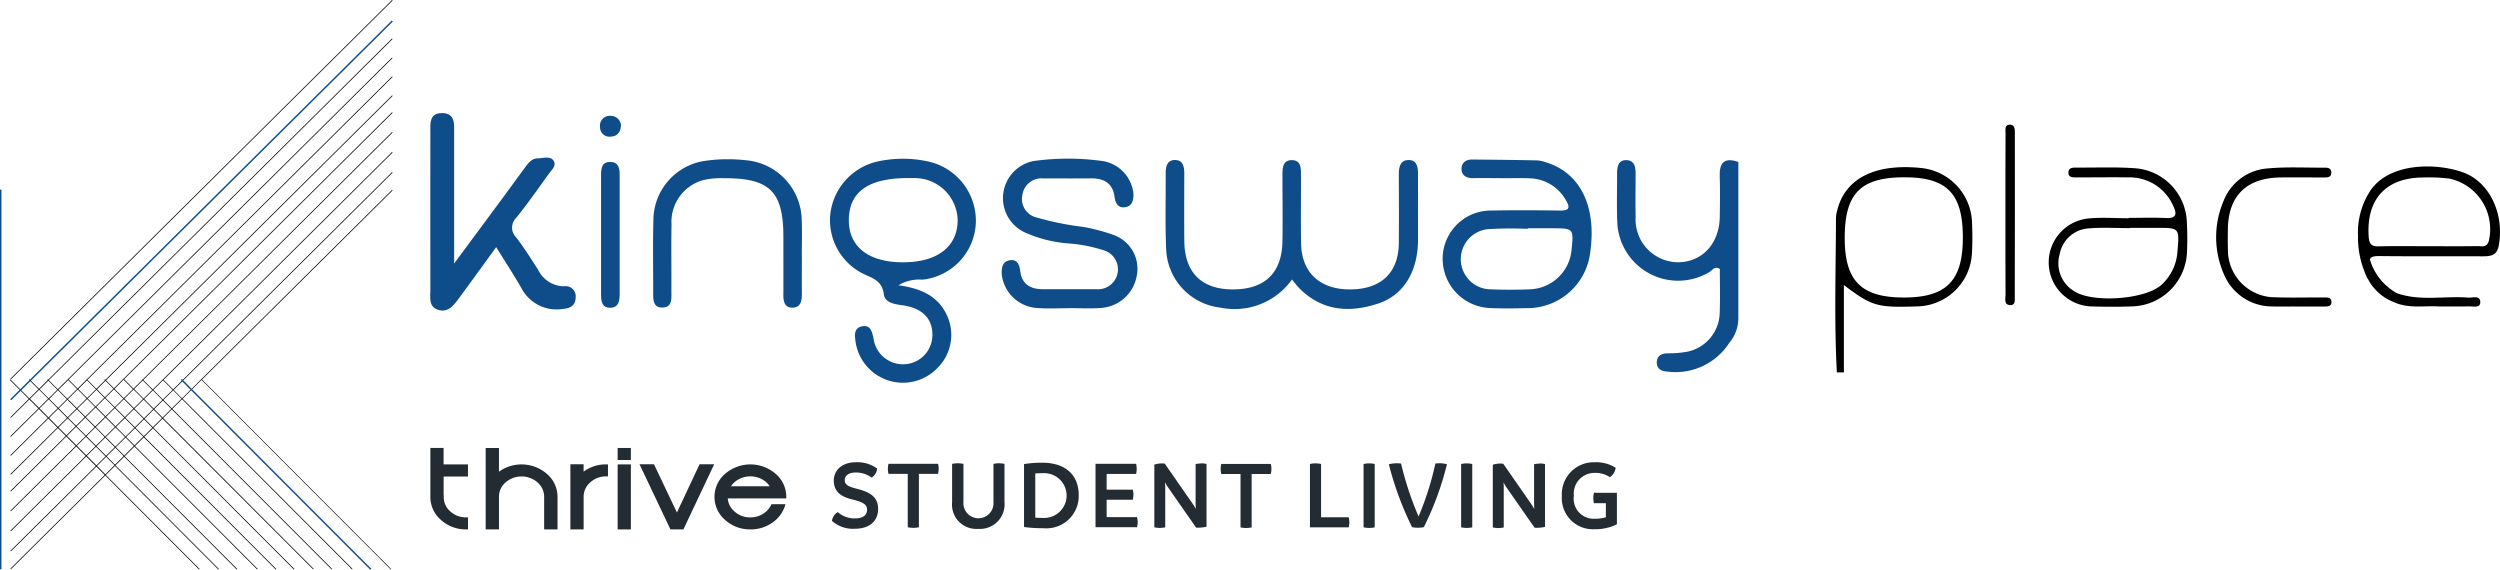
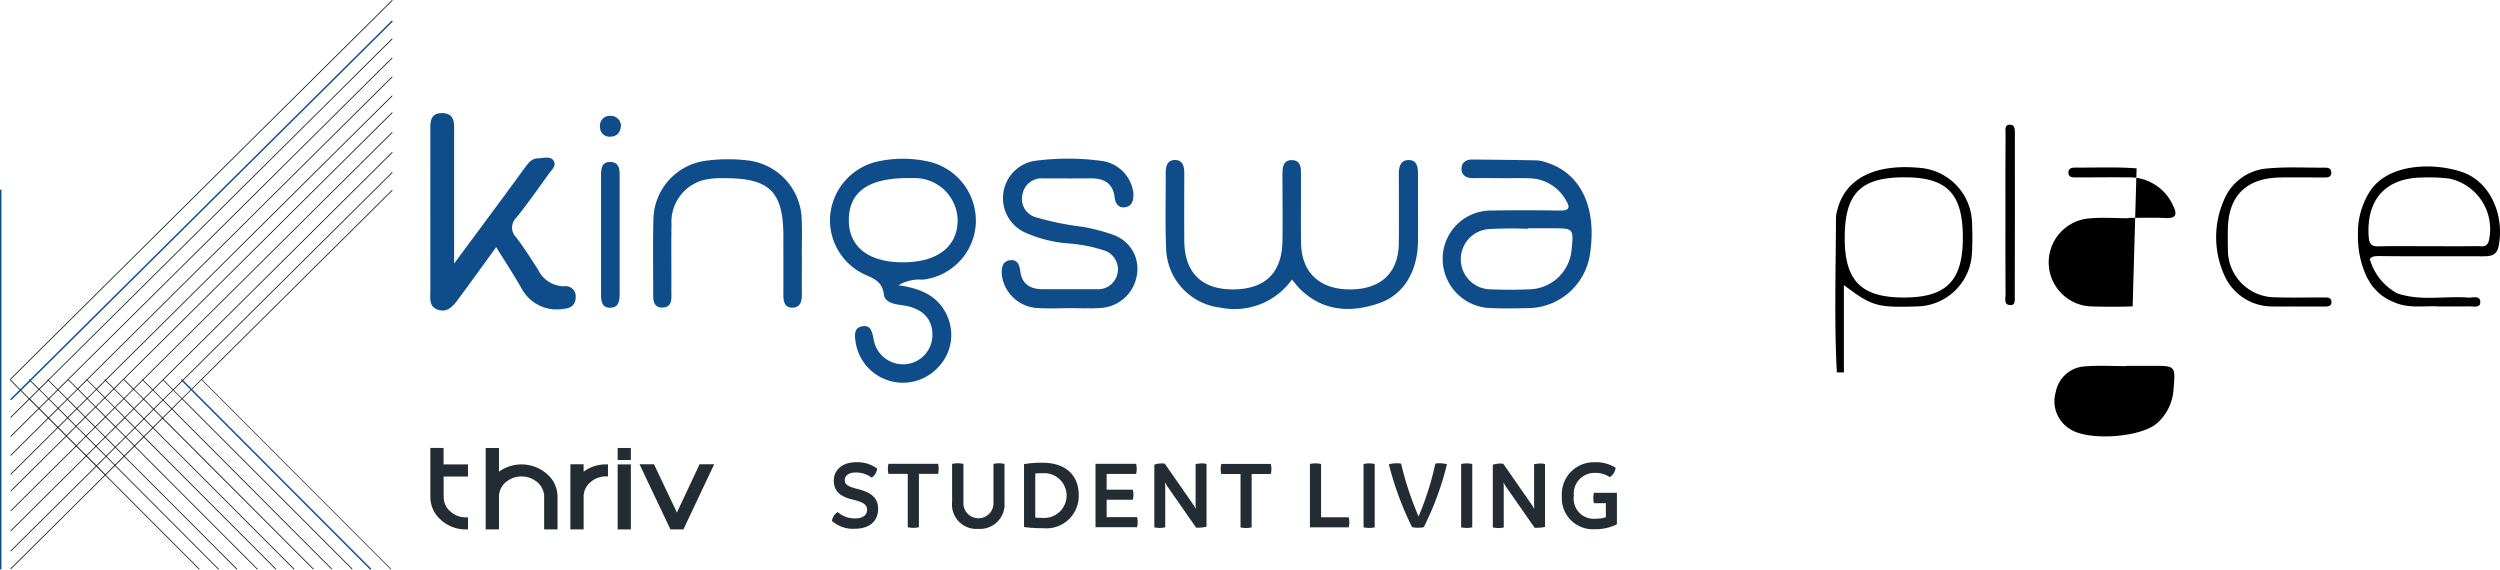
<svg xmlns="http://www.w3.org/2000/svg" id="Group_2221" data-name="Group 2221" width="226.816" height="51.691" viewBox="0 0 226.816 51.691">
-   <path id="Path_983" data-name="Path 983" d="M1943.88,1547.5a1.958,1.958,0,0,0-.634-.6,2.246,2.246,0,0,0-2.248,0,1.954,1.954,0,0,0-.635.6Zm-1.757,3.909a3.325,3.325,0,0,1-2.3-.865,2.749,2.749,0,0,1,0-4.168,3.5,3.5,0,0,1,4.6,0,2.722,2.722,0,0,1,.957,2.084v.14h-5.308a1.69,1.69,0,0,0,.6,1.175,2.068,2.068,0,0,0,1.454.545,2.1,2.1,0,0,0,1.122-.309,1.928,1.928,0,0,0,.747-.8l.042-.085h1.269l-.057.183a2.92,2.92,0,0,1-1.169,1.513,3.41,3.41,0,0,1-1.952.591" transform="translate(-1874.044 -1503.38)" fill="#222c32" />
  <path id="Path_984" data-name="Path 984" d="M2020.264,1548.057a2.031,2.031,0,0,0-.055.465,2.192,2.192,0,0,0,.055.482h1.083v1.274a3.248,3.248,0,0,1-.993.135,1.816,1.816,0,0,1-1.91-2.071,1.88,1.88,0,0,1,1.891-2.088,2.32,2.32,0,0,1,1.37.385,1.149,1.149,0,0,0,.528-.85,3.29,3.29,0,0,0-1.889-.5,2.9,2.9,0,0,0-2.991,3.064,2.825,2.825,0,0,0,2.991,3.01,4.3,4.3,0,0,0,2.005-.448v-2.857Zm-4.937-2.645a2.277,2.277,0,0,0-.492.056v3.661l.017.4-.162-.286-2.651-3.817a2.108,2.108,0,0,0-.949.09v5.687a2.605,2.605,0,0,0,.492.056,2.559,2.559,0,0,0,.5-.056v-3.726l-.02-.358.163.3,2.66,3.814a3.706,3.706,0,0,0,.941-.08v-5.7a2.3,2.3,0,0,0-.5-.056m-6.592,5.849a2.3,2.3,0,0,0,.492-.053v-5.742a2.122,2.122,0,0,0-1.01,0v5.742a2.645,2.645,0,0,0,.518.053m-2.526-5.866a2.107,2.107,0,0,0-.33.028,26.765,26.765,0,0,1-1.523,4.8,28.461,28.461,0,0,1-1.586-4.8,2.739,2.739,0,0,0-.383-.028,3,3,0,0,0-.727.09,28.583,28.583,0,0,0,2.105,5.705,2.319,2.319,0,0,0,.546.052,2.029,2.029,0,0,0,.52-.052,27.022,27.022,0,0,0,2.1-5.705,2.534,2.534,0,0,0-.726-.09m-6.323,5.866a2.319,2.319,0,0,0,.494-.053v-5.742a2,2,0,0,0-.511-.061,1.979,1.979,0,0,0-.5.061v5.742a2.616,2.616,0,0,0,.517.053m-1.863-.965h-2.508v-4.837a2.489,2.489,0,0,0-.511-.055,2.388,2.388,0,0,0-.5.055v5.75h3.519a2.213,2.213,0,0,0,.055-.466,1.914,1.914,0,0,0-.055-.447m-7.013-4.381a1.9,1.9,0,0,0-.055-.456h-4.494a1.929,1.929,0,0,0,0,.913h1.745v4.844a3.267,3.267,0,0,0,.5.055,3.154,3.154,0,0,0,.509-.055v-4.844h1.738a1.975,1.975,0,0,0,.055-.457m-6.387-.5a2.249,2.249,0,0,0-.49.056v3.661l.017.4-.162-.286-2.652-3.817a2.107,2.107,0,0,0-.948.09v5.687a2.6,2.6,0,0,0,.49.056,2.562,2.562,0,0,0,.5-.056v-3.726l-.017-.358.161.3,2.66,3.814a3.717,3.717,0,0,0,.942-.08v-5.7a2.322,2.322,0,0,0-.5-.056m-5.811,4.883h-2.751v-1.579h2.374a1.978,1.978,0,0,0,.056-.456,1.931,1.931,0,0,0-.056-.457h-2.374v-1.425h2.672a1.965,1.965,0,0,0,.055-.455,2.067,2.067,0,0,0-.055-.466h-3.682v5.75h3.762a1.7,1.7,0,0,0,.064-.475,1.488,1.488,0,0,0-.064-.437m-8.457.072c-.285,0-.537-.01-.771-.028v-4.006c.261-.024.476-.024.691-.024a2.031,2.031,0,1,1,.08,4.058m-.107-5.008a9.611,9.611,0,0,0-1.683.125v5.705a11.1,11.1,0,0,0,1.737.108,2.931,2.931,0,0,0,3.224-3.019c0-1.748-1.155-2.919-3.278-2.919m-5.83,6a2.23,2.23,0,0,0,2.373-2.447v-3.447a2.354,2.354,0,0,0-.5-.056,2.309,2.309,0,0,0-.5.056v3.456a1.366,1.366,0,1,1-2.723,0v-3.456a2.53,2.53,0,0,0-.52-.056,2.354,2.354,0,0,0-.509.056v3.467a2.209,2.209,0,0,0,2.382,2.427m-3.6-5.446a1.947,1.947,0,0,0-.054-.456h-4.5a1.933,1.933,0,0,0,0,.913h1.748v4.844a3.259,3.259,0,0,0,.5.055,3.184,3.184,0,0,0,.511-.055v-4.844h1.737a2.02,2.02,0,0,0,.054-.457m-7.612,5.436c1.308,0,2.13-.662,2.122-1.826-.01-1.057-.743-1.5-1.863-1.783-.984-.242-1.165-.447-1.165-.825s.367-.669.985-.669a2.378,2.378,0,0,1,1.46.465,1.119,1.119,0,0,0,.493-.824,3.014,3.014,0,0,0-1.916-.573c-1.22,0-2.016.679-2.016,1.674.01,1.138.85,1.513,1.774,1.728,1.065.26,1.245.537,1.245.915,0,.459-.34.781-1.109.781a2.317,2.317,0,0,1-1.552-.575,1.126,1.126,0,0,0-.527.8,2.9,2.9,0,0,0,2.069.715" transform="translate(-1875.653 -1503.35)" fill="#222c32" />
  <path id="Path_985" data-name="Path 985" d="M1912.454,1551.186a3.325,3.325,0,0,1-2.3-.865,2.729,2.729,0,0,1-.958-2.084v-4.44h1.2v1.49h2.212v1.1H1910.4v1.635l.013.142a1.688,1.688,0,0,0,.589,1.385,2.069,2.069,0,0,0,1.454.545h.156v1.089Z" transform="translate(-1870.151 -1503.155)" fill="#222c32" />
  <path id="Path_986" data-name="Path 986" d="M1920.277,1551.186v-2.877a1.741,1.741,0,0,0-.6-1.387,2.211,2.211,0,0,0-2.9,0,1.7,1.7,0,0,0-.6,1.315v2.949h-1.206V1543.8h1.206v2.15a3.507,3.507,0,0,1,4.356.206,2.721,2.721,0,0,1,.957,2.083v2.949Z" transform="translate(-1870.908 -1503.155)" fill="#222c32" />
  <path id="Path_987" data-name="Path 987" d="M1923.818,1551.409v-5.91h1.2v.672a3.355,3.355,0,0,1,2.055-.66h.157v1.09h-.157a2.074,2.074,0,0,0-1.452.544,1.692,1.692,0,0,0-.6,1.315v2.949Z" transform="translate(-1872.07 -1503.378)" fill="#222c32" />
  <path id="Path_988" data-name="Path 988" d="M1928.754,1544.887h1.2v-1.09h-1.2Zm0,6.3h1.2v-5.9h-1.2Z" transform="translate(-1872.717 -1503.154)" fill="#222c32" />
  <path id="Path_989" data-name="Path 989" d="M1936.487,1545.5l-2.056,4.377-2.08-4.377h-1.312l2.805,5.91h1.176l2.792-5.91Z" transform="translate(-1873.017 -1503.378)" fill="#222c32" />
  <path id="Path_990" data-name="Path 990" d="M1927.9,1509.116a.892.892,0,0,0-.986,1.014.858.858,0,0,0,.972.871c.558-.03.889-.35.929-1.04a.925.925,0,0,0-.915-.845" transform="translate(-1872.476 -1498.604)" fill="#0f4d8a" />
  <rect id="Rectangle_374" data-name="Rectangle 374" width="0.132" height="34.45" transform="translate(0 17.205)" fill="#0f4d8a" />
  <path id="Path_991" data-name="Path 991" d="M1865.381,1531.425l-.047-.047,34.625-34.361.048.047Zm7.8.912.72.722.778-.772-.721-.722Zm-1.7-.023.813.814.8-.792-.812-.814Zm-3.5.026.819.82.791-.785-.818-.82Zm8.569-.024.862.864.791-.785-.862-.864Zm-6.866.059.815.817.885-.877-.814-.816Zm8.612.02.871.871.884-.878-.869-.87Zm-5.96.779.721.723.8-.792-.722-.722Zm1.613-.069.852.854.778-.771-.853-.854Zm-5.1.1.816.816.791-.785-.816-.817Zm-1.742,0,.818.82.832-.825-.819-.82Zm8.568-.024.863.864.831-.824-.863-.864Zm-5.126.051.812.814.885-.878-.812-.814Zm8.666.074.762.763.885-.877-.762-.764Zm-1.754-.086.87.871.791-.786-.868-.87Zm-4.354.718.853.854.8-.793-.853-.854Zm-1.7.155.721.722.884-.877-.72-.722Zm3.443-.094.863.865.778-.772-.863-.864Zm-5.14.064.813.814.791-.785-.812-.814Zm-1.739.009.814.817.832-.825-.816-.816Zm10.406.066.761.764.792-.786-.761-.764Zm-1.794-.046.869.871.831-.824-.869-.871Zm-6.014.832.721.722.792-.785-.721-.722Zm3.435-.085.863.863.8-.792-.863-.865Zm-1.83.023.852.854.885-.878-.853-.854Zm-3.341.074.811.813.832-.824-.813-.813Zm8.665.074.762.763.831-.824-.762-.764Zm-1.74-.1.87.87.778-.771-.87-.871Zm-6.066.885.72.723.831-.825-.721-.722Zm1.645-.1.851.855.791-.785-.852-.855Zm5.337.135.761.762.778-.771-.762-.764Zm-1.761-.079.87.871.8-.792-.869-.87Zm-1.839.014.862.864.885-.877-.863-.864Zm-2.615.8.853.853.831-.824-.853-.854Zm5.37.1.762.763.8-.792-.762-.763Zm-3.593-.072.863.863.791-.785-.862-.864Zm1.747.078.87.871.884-.877-.869-.87Zm-2.626.793.863.864.831-.824-.863-.865Zm3.541.124.761.764.885-.878-.762-.764Zm-1.753-.085.869.871.791-.786-.87-.87Zm.915.917.762.762.791-.784-.762-.762Zm-1.793-.047.87.871.83-.824-.869-.871Zm.917.917.761.764.832-.825-.763-.764Zm26.651,9.386-17.161-17.191-1.719,1.705,15.414,15.439-.047.046-15.415-15.44-.883.877,14.49,14.516-.047.046-14.49-14.515-.791.785,13.661,13.684-.047.046L1879.135,1535l-.831.825,12.792,12.813-.047.046-12.791-12.813-.778.771,11.975,12-.047.046-11.975-11.995-.8.792,11.138,11.156-.047.046-11.138-11.156-.884.878,10.215,10.233-.048.046-10.215-10.233-.791.785,9.386,9.4-.047.046-9.386-9.4-.832.824,8.515,8.53-.047.046-8.515-8.53-8.559,8.5-.047-.047,8.56-8.5-.761-.762-7.752,7.692-.047-.047,7.752-7.692-.87-.87-6.836,6.784-.047-.047,6.837-6.784-.862-.864-5.928,5.883-.047-.047,5.927-5.882-.851-.855-5.029,4.99-.047-.047,5.029-4.99-.721-.721-4.261,4.228-.047-.047,4.261-4.228-.813-.815-3.4,3.376-.047-.047,3.4-3.375-.816-.817-2.54,2.521-.047-.047,2.541-2.52-.819-.82-1.675,1.663-.047-.048,1.675-1.662-1.738-1.741.048-.046,1.738,1.741.831-.824-.869-.871.047-.046.869.87.791-.785-.038-.039.047-.046.039.038,31.187-30.949.048.047-31.189,30.949.819.82,30.322-30.091.048.047-29.393,29.167.816.817.8-.793-.005-.005.047-.046.005.005,27.685-27.474.048.047-27.686,27.473.812.814.778-.771-.048-.048.047-.046.048.049,26-25.8.048.047-26,25.8.721.722,25.233-25.042.048.048-25.235,25.041.852.854.831-.824-.844-.846.047-.046.845.846.79-.786-.015-.015.048-.046.015.015,22.618-22.448.048.048-22.62,22.446.863.865.884-.878,0,0,.047-.046h0l20.779-20.62.048.047-20.78,20.62.869.871,19.863-19.713.048.047-19.864,19.713.762.763,19.055-18.91.048.047-17.291,17.157,17.161,17.192Z" transform="translate(-1864.388 -1497.017)" />
  <path id="Path_992" data-name="Path 992" d="M1865.412,1533.613l-.095-.095,34.624-34.361.095.094Zm32.571,15.376-17.185-17.215.094-.094,17.185,17.215Z" transform="translate(-1864.394 -1497.298)" fill="#0f4d8a" />
  <path id="Path_995" data-name="Path 995" d="M1960.768,1532.487a4.217,4.217,0,0,0,.782-4.666c-.793-1.74-2.295-2.452-4.409-2.748a3.656,3.656,0,0,1,2.169-.507,5.415,5.415,0,0,0,4.851-5.128,5.507,5.507,0,0,0-4.183-5.563,10.664,10.664,0,0,0-4.843-.006,5.541,5.541,0,0,0-4.185,4.813,5.425,5.425,0,0,0,3.117,5.406c.867.388,1.607.659,1.749,1.812.09.745.943.887,1.657.983,1.793.238,2.748,1.18,2.748,2.672a2.657,2.657,0,0,1-2.3,2.663,2.7,2.7,0,0,1-3.047-2.353c-.147-.631-.28-1.232-1.07-1.057-.7.154-.636.78-.563,1.334a4.341,4.341,0,0,0,7.523,2.345m-8.124-13.49c.093-2.557,1.995-3.746,5.831-3.646a3.9,3.9,0,0,1,4.04,3.833c-.015,2.4-1.852,3.806-4.969,3.806-3.186,0-4.992-1.474-4.9-3.993" transform="translate(-1875.627 -1499.192)" fill="#0f4d8a" />
  <path id="Path_996" data-name="Path 996" d="M1921.339,1524.54a2.639,2.639,0,0,1-2.369-1.5c-.641-.993-1.271-2-1.987-2.933a1.243,1.243,0,0,1,.022-1.8c1.015-1.268,1.95-2.6,2.9-3.923.272-.38.8-.8.439-1.279-.31-.4-.931-.18-1.414-.17-.554.012-.858.434-1.152.834-.642.873-1.278,1.751-1.922,2.622-1.411,1.91-2.826,3.817-4.506,6.086,0-4.256,0-8.034,0-11.811,0-.847.118-1.839-1.114-1.837-1.156,0-1.042.967-1.042,1.749q-.009,7.168,0,14.337c0,.673-.166,1.479.7,1.758s1.375-.35,1.822-.952c1.113-1.5,2.206-3.022,3.45-4.732.844,1.364,1.625,2.552,2.326,3.785a3.6,3.6,0,0,0,3.745,1.819c.686-.048,1.142-.34,1.142-1.073a.91.91,0,0,0-1.043-.981" transform="translate(-1870.149 -1498.567)" fill="#0f4d8a" />
  <path id="Path_998" data-name="Path 998" d="M1978.924,1520.476a16.92,16.92,0,0,0-2.71-.707,25.944,25.944,0,0,1-4.2-.852,1.719,1.719,0,0,1-1.275-2.051,1.747,1.747,0,0,1,1.91-1.487c1.432-.007,2.864.009,4.3-.007,1.2-.012,2,.446,2.157,1.721.07.558.342.983.941.9.679-.1.784-.678.765-1.248a3.346,3.346,0,0,0-2.727-2.933,22.592,22.592,0,0,0-6.34-.011,3.429,3.429,0,0,0-.858,6.441,11.716,11.716,0,0,0,3.991,1.031,13.466,13.466,0,0,1,3.19.611,1.805,1.805,0,0,1-.582,3.545c-1.631,0-3.26,0-4.889,0-1.124,0-1.913-.442-2.056-1.655-.072-.611-.311-1.111-1.009-.96-.663.143-.692.763-.664,1.318a3.451,3.451,0,0,0,3.321,3.009c.933.064,1.876.011,2.813.011v-.006c.939,0,1.882.056,2.814-.014a3.527,3.527,0,0,0,3.293-2.905,3.245,3.245,0,0,0-2.181-3.745" transform="translate(-1877.979 -1499.19)" fill="#0f4d8a" />
  <path id="Path_999" data-name="Path 999" d="M1944.271,1525.837c0,.627.055,1.3.849,1.276.766-.022.84-.681.834-1.316-.012-1.13,0-2.262,0-3.393h-.006c0-1.083.037-2.167-.009-3.246a5.533,5.533,0,0,0-4.917-5.406,14.926,14.926,0,0,0-3.683.017,5.47,5.47,0,0,0-4.858,5.439c-.055,2.163-.015,4.328-.017,6.492,0,.65-.041,1.437.865,1.4s.783-.858.785-1.483c.011-2.016-.022-4.034.012-6.049a3.929,3.929,0,0,1,2.849-4.021,7.156,7.156,0,0,1,1.9-.179c4.158-.025,5.4,1.208,5.4,5.308,0,1.72.005,3.441,0,5.162" transform="translate(-1873.202 -1499.199)" fill="#0f4d8a" />
  <path id="Path_1000" data-name="Path 1000" d="M1927.913,1513.93c-.835-.041-.892.59-.892,1.215q0,2.724,0,5.444c0,1.766,0,3.532,0,5.3,0,.622.039,1.283.844,1.269.788-.012.846-.681.846-1.3q0-5.371,0-10.74c0-.566-.076-1.152-.8-1.188" transform="translate(-1872.49 -1499.236)" fill="#0f4d8a" />
-   <path id="Path_993" data-name="Path 993" d="M2042.428,1515.191c.046,1.228.025,2.462.007,3.692-.038,2.4-1.554,4.075-3.722,4.122a3.881,3.881,0,0,1-3.911-4.095c-.026-1.281-.007-2.56,0-3.841,0-.62-.048-1.3-.823-1.328-.793-.027-.864.646-.861,1.271.005,1.429-.041,2.858.016,4.284a5.524,5.524,0,0,0,8.369,4.593c.262-.148.449-.572.938-.276,0,1.293.039,2.62-.011,3.945a3.678,3.678,0,0,1-2.978,3.568,9.429,9.429,0,0,1-1.762.139c-.579.019-.979.252-.969.858.009.524.373.755.889.792a5.8,5.8,0,0,0,5.639-2.521c.053-.076.1-.146.157-.212a3.46,3.46,0,0,0,.716-2.131v-14.144c-1.217-.428-1.735.008-1.688,1.283" transform="translate(-1886.407 -1499.211)" fill="#0f4d8a" />
  <path id="Path_994" data-name="Path 994" d="M2008.083,1513.733c-.843-.039-.953.662-.951,1.359.011,2.069.021,4.135,0,6.2-.029,2.676-1.629,4.173-4.429,4.176-2.749,0-4.4-1.539-4.438-4.208-.03-2.017,0-4.036-.008-6.053,0-.644.061-1.448-.816-1.467s-.865.775-.865,1.427c0,1.969.033,3.936,0,5.9-.038,2.919-1.6,4.41-4.537,4.4-2.818-.012-4.347-1.548-4.368-4.416-.017-2.019-.005-4.036,0-6.055,0-.631-.087-1.282-.876-1.268-.679.011-.815.592-.812,1.187.013,2.313-.059,4.629.043,6.938a5.551,5.551,0,0,0,4.922,5.267,6.4,6.4,0,0,0,6.493-2.551c.29.346.489.622.726.856,2.084,2.044,4.578,2.176,7.145,1.306,2.31-.781,3.555-2.958,3.564-5.743.005-1.969-.005-3.937,0-5.906,0-.626-.047-1.319-.8-1.353" transform="translate(-1880.224 -1499.21)" fill="#0f4d8a" />
  <path id="Path_997" data-name="Path 997" d="M2024.35,1513.954a3.2,3.2,0,0,0-.863-.2c-1.969-.041-3.939-.06-5.91-.079-.587-.005-.978.315-.958.884s.454.813,1.029.806c.887-.012,1.774,0,2.662,0v.009c.837,0,1.677-.031,2.512.008a3.87,3.87,0,0,1,3.261,1.979c.4.652.341.957-.521.944-2.069-.028-4.14-.043-6.208,0a4.377,4.377,0,0,0-4.447,4.374,4.472,4.472,0,0,0,4.383,4.474c1.082.052,2.169.03,3.251.006a5.732,5.732,0,0,0,5.738-4.939c.632-4.2-.83-7.285-3.928-8.268m2.249,7.94a3.933,3.933,0,0,1-3.711,3.556c-1.18.055-2.367.051-3.548.007a2.737,2.737,0,0,1-.254-5.466,35.425,35.425,0,0,1,3.544-.024v-.05h2.218c1.939,0,1.952.016,1.751,1.977" transform="translate(-1884.02 -1499.203)" fill="#0f4d8a" />
  <path id="Path_1001" data-name="Path 1001" d="M2063.655,1514.546c-4.178-.421-6.883.966-7.584,3.894a2.785,2.785,0,0,0-.1.63c-.011,4.675-.168,9.35.08,14.024h.639v-7.926c2.538,1.93,3.033,2.058,6.628,1.938a5.072,5.072,0,0,0,4.99-4.836c.053-.9.046-1.809.009-2.711a5.136,5.136,0,0,0-4.665-5.014m-1.52,11.754c-3.875,0-5.371-1.508-5.367-5.418,0-4.032,1.443-5.49,5.433-5.488,3.853,0,5.285,1.482,5.284,5.471,0,3.922-1.49,5.435-5.349,5.435" transform="translate(-1889.4 -1499.307)" />
-   <path id="Path_1002" data-name="Path 1002" d="M2086.166,1514.587c-1.8-.143-3.615-.059-5.424-.073-.321,0-.721-.009-.757.391-.051.547.425.5.78.5,1.541.006,3.081-.023,4.623,0a4.314,4.314,0,0,1,4.083,2.546c.358.721.374,1.2-.677,1.141-1.114-.057-2.234-.013-3.35-.013v.033c-1.223,0-2.457-.1-3.667.023a4,4,0,0,0,.362,7.978c1.223.038,2.448.04,3.669-.005a5.122,5.122,0,0,0,4.929-4.9,26.949,26.949,0,0,0-.018-2.864,5.067,5.067,0,0,0-4.553-4.756m3.709,7.506a4.455,4.455,0,0,1-1.481,3.084c-1.484,1.315-6.282,1.65-7.928.529a2.954,2.954,0,0,1-1.275-3.349,2.853,2.853,0,0,1,2.7-2.329c1.217-.1,2.448-.021,3.675-.021v-.025h2.4c2.089,0,2.092,0,1.911,2.111" transform="translate(-1892.321 -1499.311)" />
+   <path id="Path_1002" data-name="Path 1002" d="M2086.166,1514.587c-1.8-.143-3.615-.059-5.424-.073-.321,0-.721-.009-.757.391-.051.547.425.5.78.5,1.541.006,3.081-.023,4.623,0a4.314,4.314,0,0,1,4.083,2.546c.358.721.374,1.2-.677,1.141-1.114-.057-2.234-.013-3.35-.013v.033c-1.223,0-2.457-.1-3.667.023a4,4,0,0,0,.362,7.978c1.223.038,2.448.04,3.669-.005m3.709,7.506a4.455,4.455,0,0,1-1.481,3.084c-1.484,1.315-6.282,1.65-7.928.529a2.954,2.954,0,0,1-1.275-3.349,2.853,2.853,0,0,1,2.7-2.329c1.217-.1,2.448-.021,3.675-.021v-.025h2.4c2.089,0,2.092,0,1.911,2.111" transform="translate(-1892.321 -1499.311)" />
  <path id="Path_1003" data-name="Path 1003" d="M2120.031,1514.94c-2.494-.9-6.8-.9-8.481,1.754a6.928,6.928,0,0,0-1.051,4.118l-.009-.018a8.489,8.489,0,0,0,.768,3.562.382.382,0,0,0,.032.085c.05.084.1.17.149.255l.065.111a3.407,3.407,0,0,0,.5.683,4.279,4.279,0,0,0,1.331,1.034l.022.011c.121.058.243.115.374.164,1.361.629,2.82.315,4.062.4,1.023,0,1.871.016,2.718-.007.4-.011,1.058.174,1.076-.347.025-.7-.693-.415-1.1-.448-2.153-.168-4.348.347-6.466-.4a5.132,5.132,0,0,1-2.451-3.078c.095-.233.4-.3.88-.29,3.091.037,6.182.007,9.272.022.74,0,1.36-.015,1.539-.96.527-2.805-.778-5.765-3.229-6.651m2.323,6.243c-.207.618-.653.437-1.031.443-1.488.023-2.977.009-4.465.009s-2.978-.026-4.467.012c-.68.018-.885-.2-.931-.895-.222-3.374,1.555-5.341,4.942-5.351a15,15,0,0,1,2.382.1,4.687,4.687,0,0,1,3.569,5.681" transform="translate(-1896.56 -1499.297)" />
  <path id="Path_1004" data-name="Path 1004" d="M2105.4,1526.3c-1.442-.013-2.881.036-4.32-.017a4.291,4.291,0,0,1-4.331-4.379c-.019-.583-.012-1.169-.006-1.754.028-3.057,1.664-4.692,4.76-4.739,1.277-.02,2.556,0,3.835,0,.368,0,.824.051.788-.5-.03-.417-.436-.392-.751-.391-1.654.009-3.316-.084-4.957.067a4.638,4.638,0,0,0-4.059,2.946,8.364,8.364,0,0,0,.032,6.67,4.738,4.738,0,0,0,4.423,2.91c.693.024,1.387,0,2.08.005.852,0,1.705.008,2.558,0,.313,0,.718.022.689-.434-.024-.441-.441-.381-.741-.383" transform="translate(-1894.618 -1499.31)" />
  <path id="Path_1005" data-name="Path 1005" d="M2074.53,1510.81c0-.32.008-.732-.381-.771-.589-.057-.461.47-.464.8-.016,2.441-.01,4.883-.01,7.324s-.007,4.883.01,7.323c0,.334-.16.849.351.918.566.076.486-.453.486-.785q.018-7.4.008-14.805" transform="translate(-1891.729 -1498.725)" />
</svg>